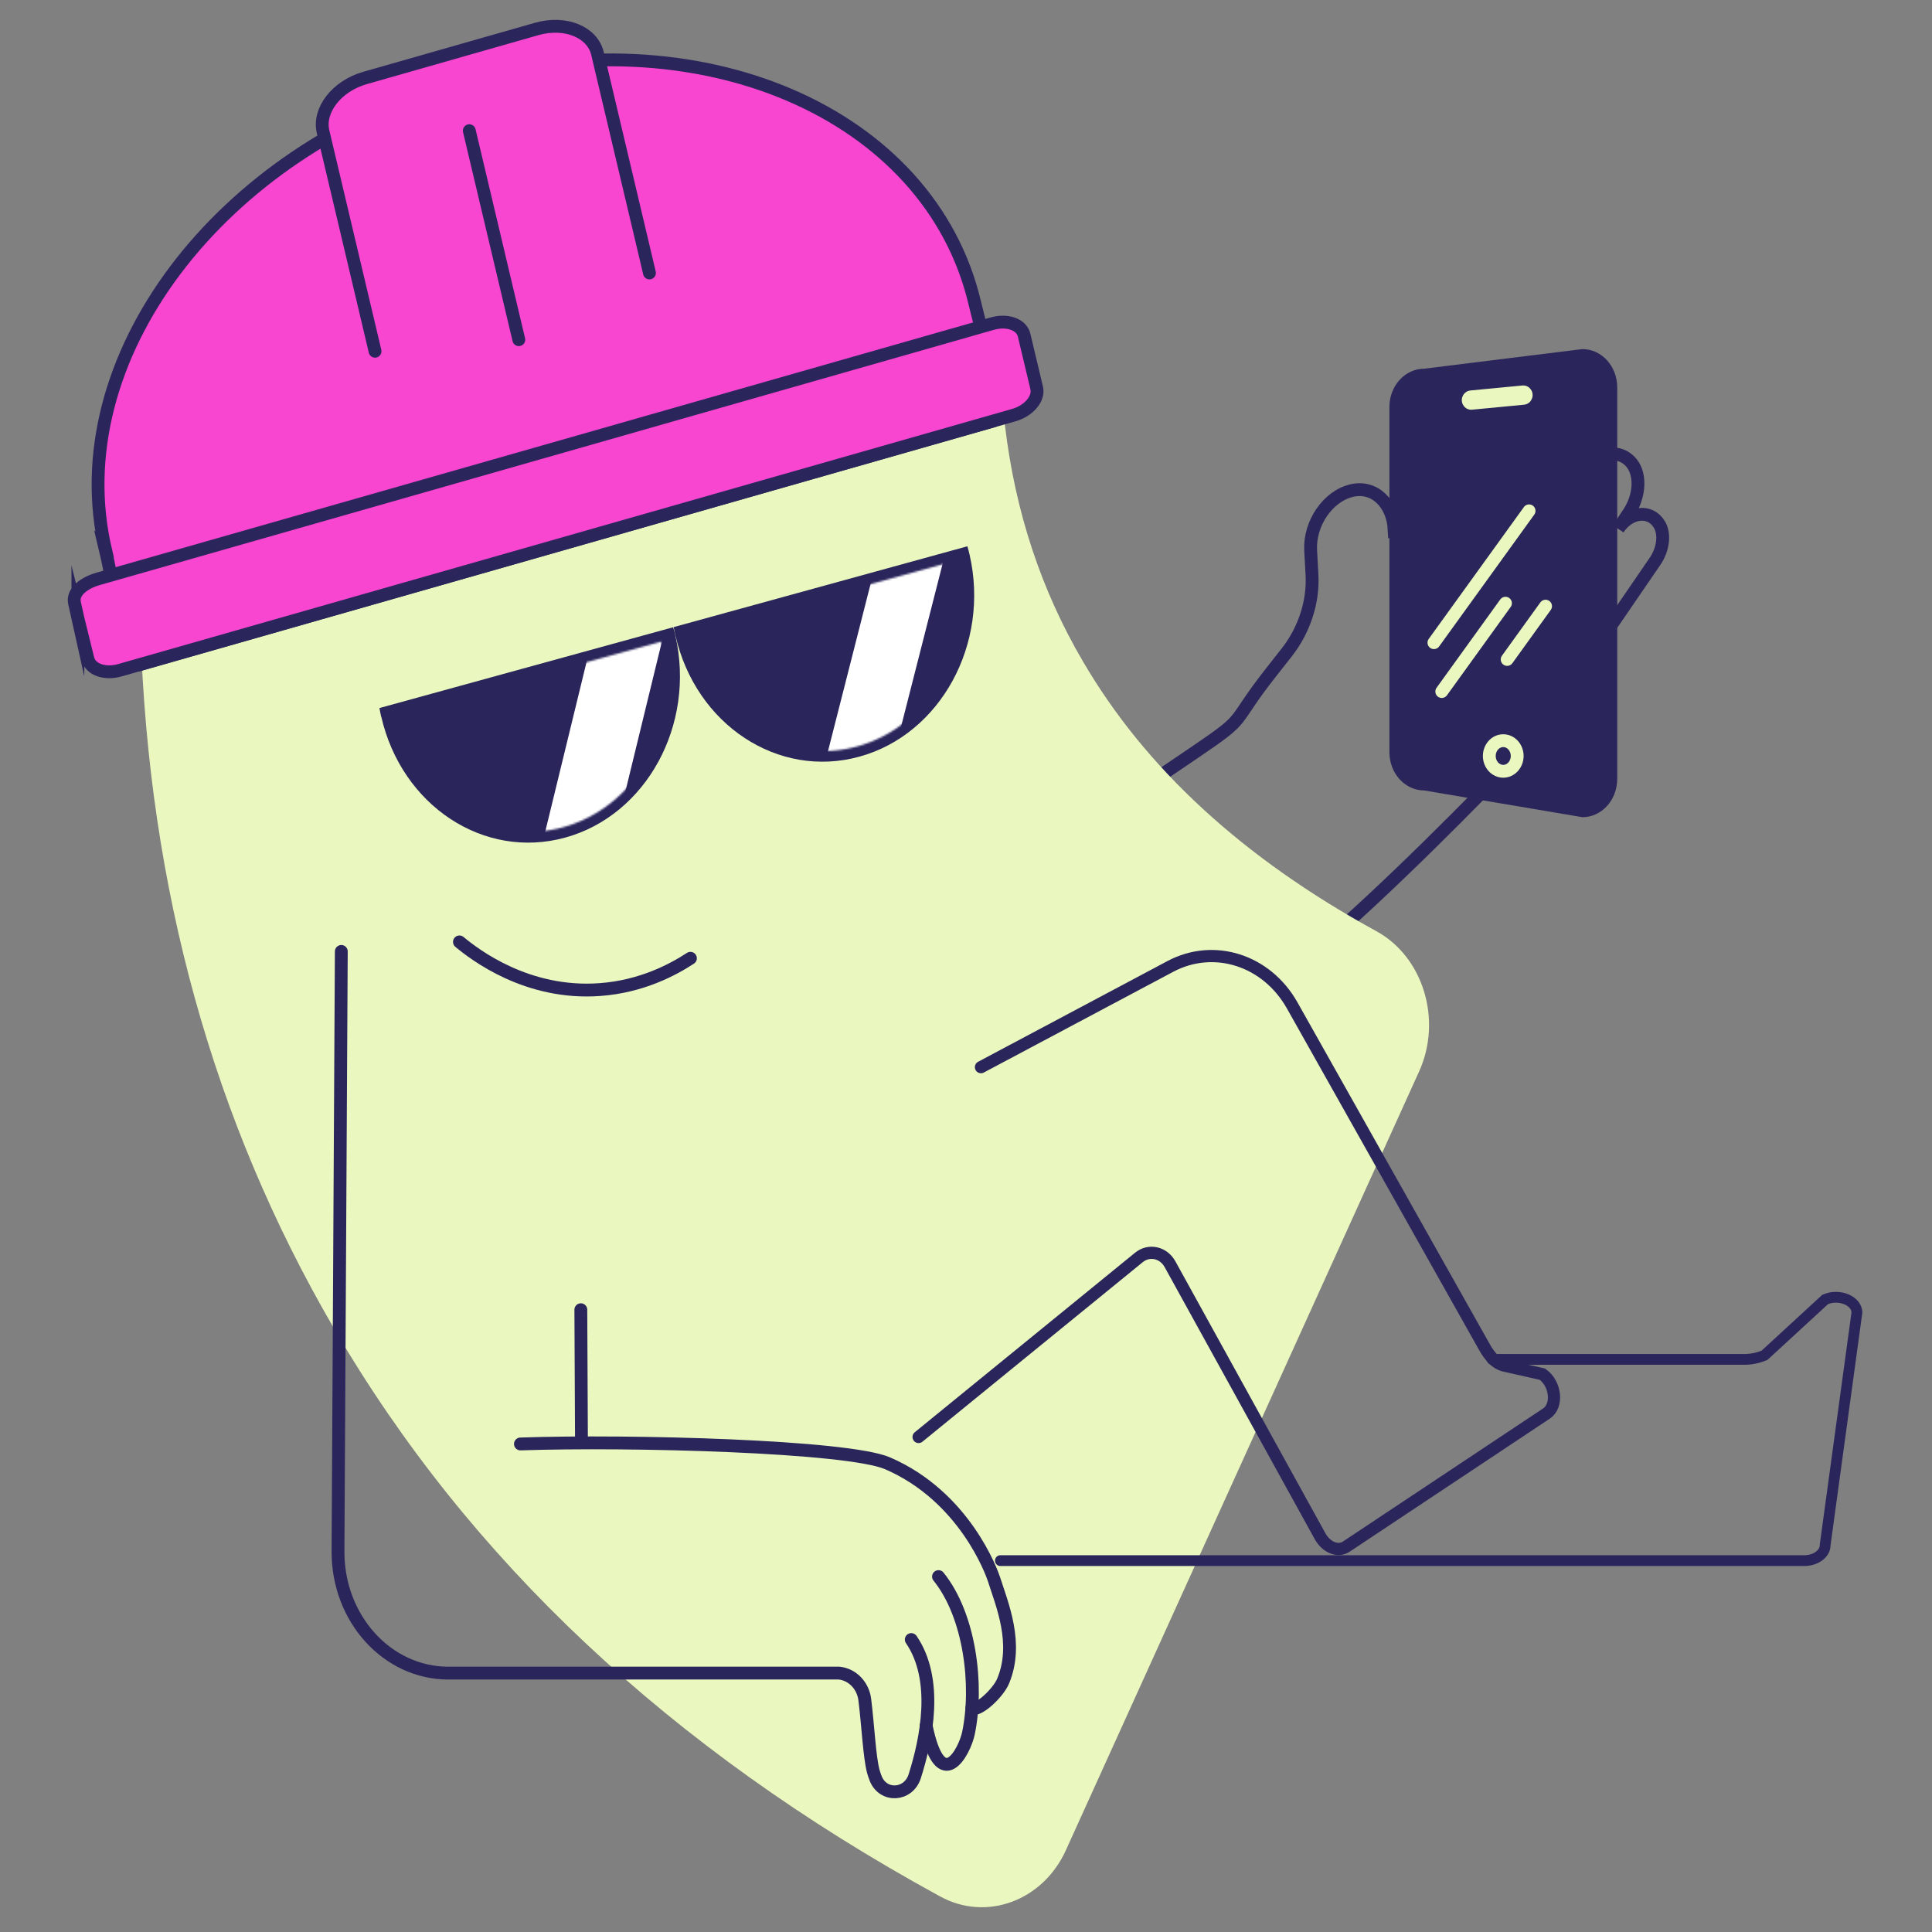
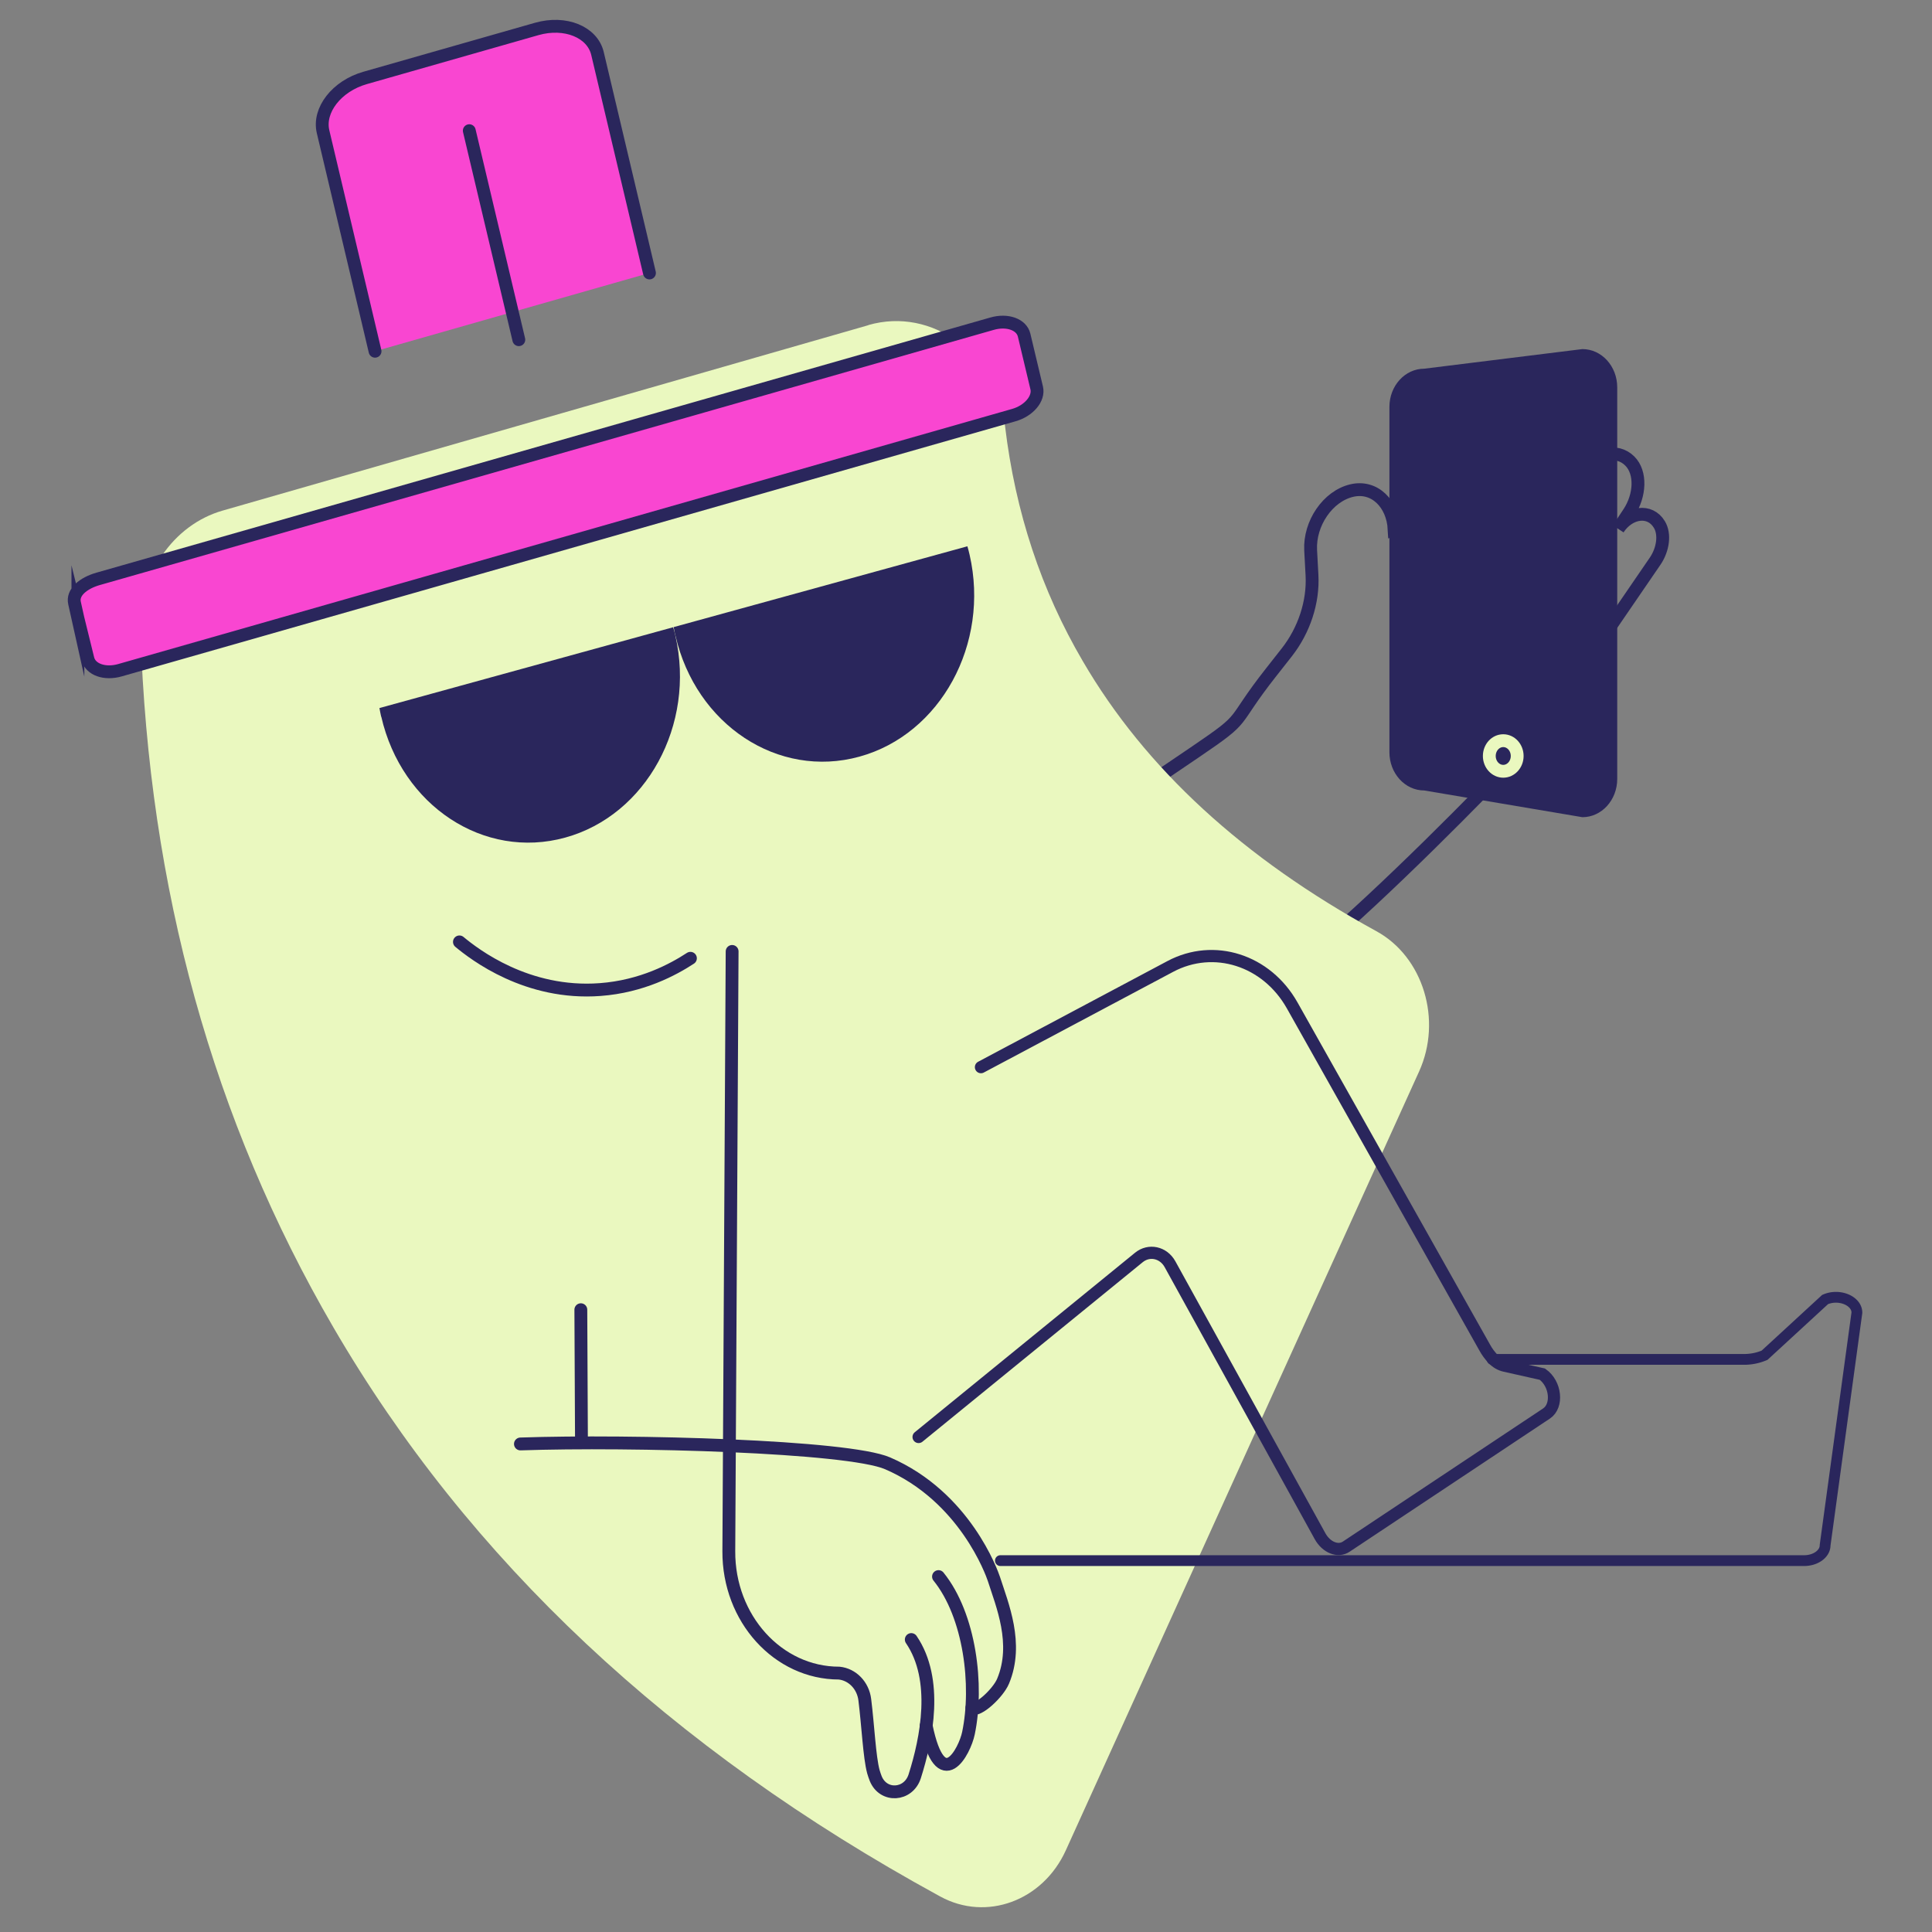
<svg xmlns="http://www.w3.org/2000/svg" width="1029" height="1029" fill="none">
  <rect width="100%" height="100%" fill="#808080" stroke="none" />
  <path stroke="#2A265C" stroke-linecap="round" stroke-miterlimit="10" stroke-width="6.837" d="M609.676 566.94s.196.143.261 0l68.322-43.756c25.075-16.016 76.528-65.993 111.894-102.1 17.129-17.445 32.826-36.678 46.959-57.341l44.614-65.135c3.973-6.006 5.211-14.013 2.084-19.233-5.08-8.437-16.087-6.649-21.949 2.288l5.732-8.651c5.992-9.08 6.643-21.307.456-27.455-6.969-7.007-18.627-4.076-25.271 5.862l1.889-2.859c8.076-12.155 8.532-28.6-.195-36.393-9.184-8.151-23.773-4.29-32.11 8.365l-31.067 46.903s-.391.143-.391 0l-38.362 14.514c-.716-13.728-10.485-23.523-22.6-20.663-12.765 3.003-22.6 17.517-21.884 31.745l.717 13.299c.781 14.228-4.168 29.314-13.417 41.111l-8.207 10.439c-22.73 28.885-11.528 22.951-40.185 42.398l-49.434 33.533" />
  <path fill="#EAF8BF" d="M462.486 173.131c34.128-9.795 68.256 15.443 72.815 53.838 5.471 45.758 19.279 87.442 41.424 125.193 33.347 57.198 85.516 105.031 156.313 143.783 25.01 13.656 35.236 47.26 22.796 74.715L567.671 985.491c-12.244 26.959-42.335 38.039-66.889 24.599l-.912-.5c-142.831-78.08-250.296-178.82-322.33-302.655-64.089-110.107-98.348-233.656-102.711-370.717-.977-30.029 17.325-56.698 43.767-64.277 0 0 225.287-64.706 343.89-98.739v-.071Z" />
  <path stroke="#2A265C" stroke-linecap="round" stroke-miterlimit="10" stroke-width="6.495" d="m489.251 765.349 117.3-95.593c5.406-4.433 13.092-2.788 16.609 3.575l79.915 144.855c3.321 6.006 9.574 8.508 13.938 5.577l106.684-70.926c6.187-4.147 4.949-15.873-2.215-20.949l-20.06-4.505c-2.214-.5-4.429-1.716-6.187-3.574-1.759-1.859-3.257-3.861-4.494-6.149L688.225 535.483c-13.612-24.167-41.683-33.104-64.935-20.735l-100.822 53.624" />
  <path stroke="#2A265C" stroke-linecap="round" stroke-miterlimit="10" stroke-width="5.743" d="M532.826 831.199h428.038c6.187 0 11.202-3.647 11.202-8.151L989 699.142c0-6.364-9.444-10.296-16.934-7.007l-32.239 29.671a27.487 27.487 0 0 1-10.812 2.217H794.716" />
-   <path stroke="#2A265C" stroke-linecap="round" stroke-linejoin="round" stroke-width="6.837" d="M485.353 873.235c14.524 21.307 8.207 52.837 1.824 72.857-3.322 10.367-16.738 11.225-20.777 1.144-.455-1.144-.846-2.359-1.237-3.646-2.084-7.651-2.866-24.739-4.559-38.252-.912-7.65-6.644-13.513-13.678-14.228H238.769c-32.565 0-58.943-29.1-58.748-64.92l1.759-319.453" />
+   <path stroke="#2A265C" stroke-linecap="round" stroke-linejoin="round" stroke-width="6.837" d="M485.353 873.235c14.524 21.307 8.207 52.837 1.824 72.857-3.322 10.367-16.738 11.225-20.777 1.144-.455-1.144-.846-2.359-1.237-3.646-2.084-7.651-2.866-24.739-4.559-38.252-.912-7.65-6.644-13.513-13.678-14.228c-32.565 0-58.943-29.1-58.748-64.92l1.759-319.453" />
  <path stroke="#2A265C" stroke-linecap="round" stroke-linejoin="round" stroke-width="6.837" d="M493.278 919.137c7.816 38.037 20.581 13.513 22.535 3.933 5.276-25.311.847-62.561-15.957-83.367" />
  <path stroke="#2A265C" stroke-linecap="round" stroke-linejoin="round" stroke-width="6.837" d="M277.185 769.063c58.813-2.002 174.289 1.144 195.522 10.296 41.228 17.803 55.621 58.485 56.664 61.631 4.363 13.656 13.221 34.462 4.884 54.41-2.605 6.292-13.612 16.587-16.608 14.228" />
  <path stroke="#2A265C" stroke-linecap="round" stroke-miterlimit="10" stroke-width="6.837" d="m309.358 697.564.33 68.996m58.039-256.174c-9.183 6.006-25.857 15.015-48.066 16.659-38.948 2.932-66.954-18.732-74.965-25.381" />
  <path fill="#2A265C" d="M203.069 381.69c10.876 47.475 54.709 76.36 97.956 64.42 43.182-11.869 69.56-60.059 58.683-107.533-.326-1.502-.717-2.932-1.173-4.505l-156.443 43.042c.26 1.573.586 3.003.912 4.576h.065Z" />
  <mask id="a" width="145" height="103" x="211" y="341" maskUnits="userSpaceOnUse" style="mask-type:luminance">
    <path fill="#fff" d="M211.868 384.55c9.509 41.683 48.913 66.779 87.991 56.055 39.013-10.725 63.046-53.267 53.472-94.95a87.437 87.437 0 0 0-1.042-3.932l-141.268 38.895c.26 1.358.456 2.645.781 4.003l.066-.071Z" />
  </mask>
  <g mask="url(#a)">
-     <path fill="#fff" d="m283.771 470.133 34.649 11.654 36.994-151.933-34.649-11.583-36.994 151.862Z" />
-   </g>
+     </g>
  <path fill="#2A265C" d="M359.776 338.577c10.876 47.474 54.71 76.36 97.956 64.419 43.182-11.868 69.56-60.058 58.683-107.533-.326-1.501-.717-2.931-1.172-4.504l-156.444 43.042c.26 1.573.586 3.003.912 4.576h.065Z" />
  <mask id="b" width="146" height="103" x="367" y="298" maskUnits="userSpaceOnUse" style="mask-type:luminance">
-     <path fill="#fff" d="M368.505 341.508c9.509 41.683 48.913 66.779 87.991 56.055 39.013-10.725 63.046-53.266 53.472-94.95a86.463 86.463 0 0 0-1.042-3.932l-141.268 38.895c.26 1.358.456 2.645.781 4.003l.066-.071Z" />
-   </mask>
+     </mask>
  <g mask="url(#b)">
    <path fill="#fff" d="m433.958 427.734 32.891 10.51 38.753-151.933-32.956-10.51-38.688 151.933Z" />
  </g>
  <path fill="#2A265C" d="m842.788 435.242-84.213-14.228c-10.291 0-18.563-9.152-18.563-20.377V216.744c0-11.297 8.337-20.377 18.563-20.377l84.213-10.439c10.291 0 18.562 9.152 18.562 20.377v208.56c0 11.297-8.336 20.377-18.562 20.377Z" />
  <path stroke="#EAF8BF" stroke-miterlimit="10" stroke-width="6.837" d="M800.641 410.79c-4.101 0-7.425-3.649-7.425-8.15 0-4.502 3.324-8.151 7.425-8.151 4.1 0 7.425 3.649 7.425 8.151 0 4.501-3.325 8.15-7.425 8.15Z" />
-   <path stroke="#EAF8BF" stroke-linecap="round" stroke-miterlimit="10" stroke-width="6.837" d="m814.395 272.083-50.672 70.211m38.103-21.02-33.933 47.046m55.285-45.474-20.451 28.385m8.72-139.093-27.77 2.667c-.86.083-1.618-.616-1.693-1.56-.076-.944.56-1.776 1.42-1.859l27.77-2.667c.86-.083 1.619.616 1.694 1.56.075.944-.561 1.776-1.421 1.859Z" />
-   <path fill="#F946D1" stroke="#2A265C" stroke-miterlimit="10" stroke-width="6.837" d="M56.261 293.389c5.146 21.593 5.797 43.543 19.018 60.345L527.416 224.68c4.038-21.736-3.127-41.826-8.272-63.419C495.111 59.734 371.949 6.968 244.163 43.432 116.377 79.896 32.293 191.791 56.326 293.39h-.065Z" />
  <path fill="#F946D1" stroke="#2A265C" stroke-miterlimit="10" stroke-width="6.837" d="m41.486 329.246 5.327 21.629c1.368 5.719 8.988 8.436 17.13 6.077l475.973-135.846c8.077-2.288 13.548-8.795 12.245-14.443l-6.709-28.17c-1.367-5.72-8.988-8.437-17.129-6.077L52.415 308.262c-8.142 2.288-14.072 7.272-12.705 12.992l1.776 7.992Z" />
  <path fill="#F946D1" d="m345.909 145.389-4.885-20.663-22.796-96.237c-2.735-11.51-17.194-17.374-32.305-13.084L194.48 41.502c-15.11 4.29-25.14 17.16-22.405 28.67l22.796 96.237 4.885 20.663" />
  <path stroke="#2A265C" stroke-linecap="round" stroke-miterlimit="10" stroke-width="6.837" d="m345.909 145.389-4.885-20.663-22.796-96.237c-2.735-11.51-17.194-17.374-32.305-13.084L194.48 41.502c-15.11 4.29-25.14 17.16-22.405 28.67l22.796 96.237 4.885 20.663m50.195-117.47 26.378 111.322" />
</svg>